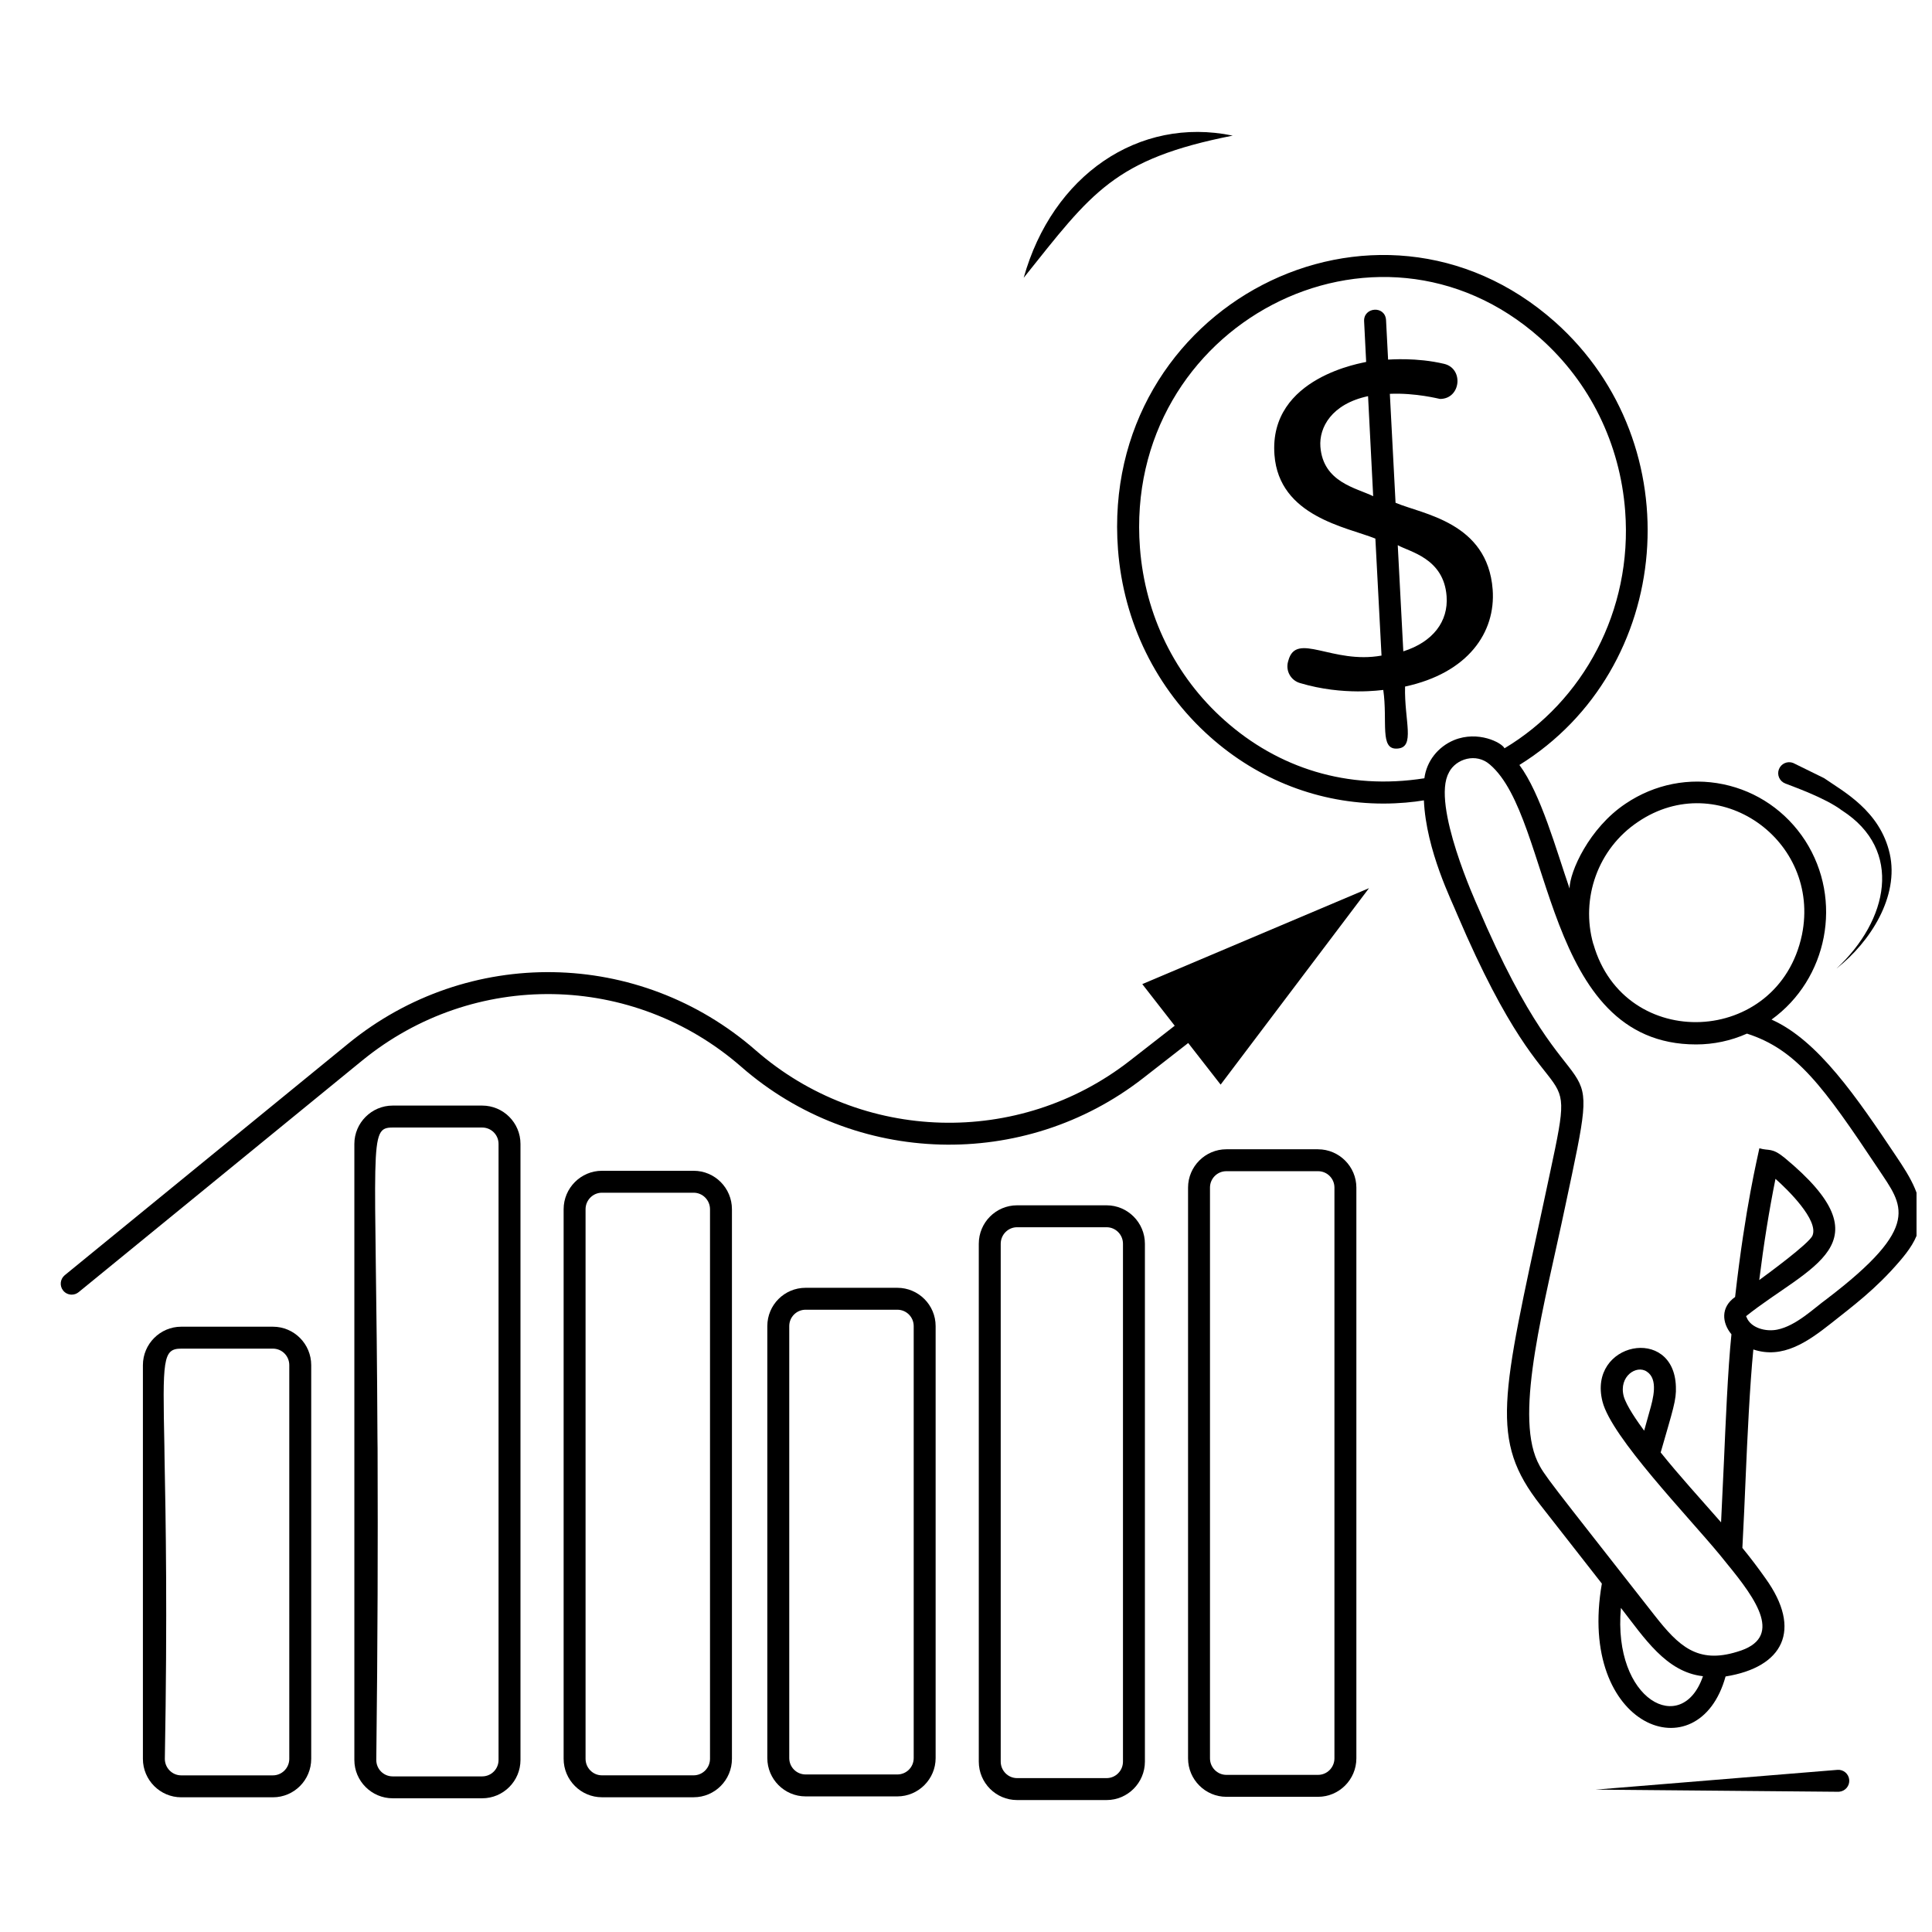
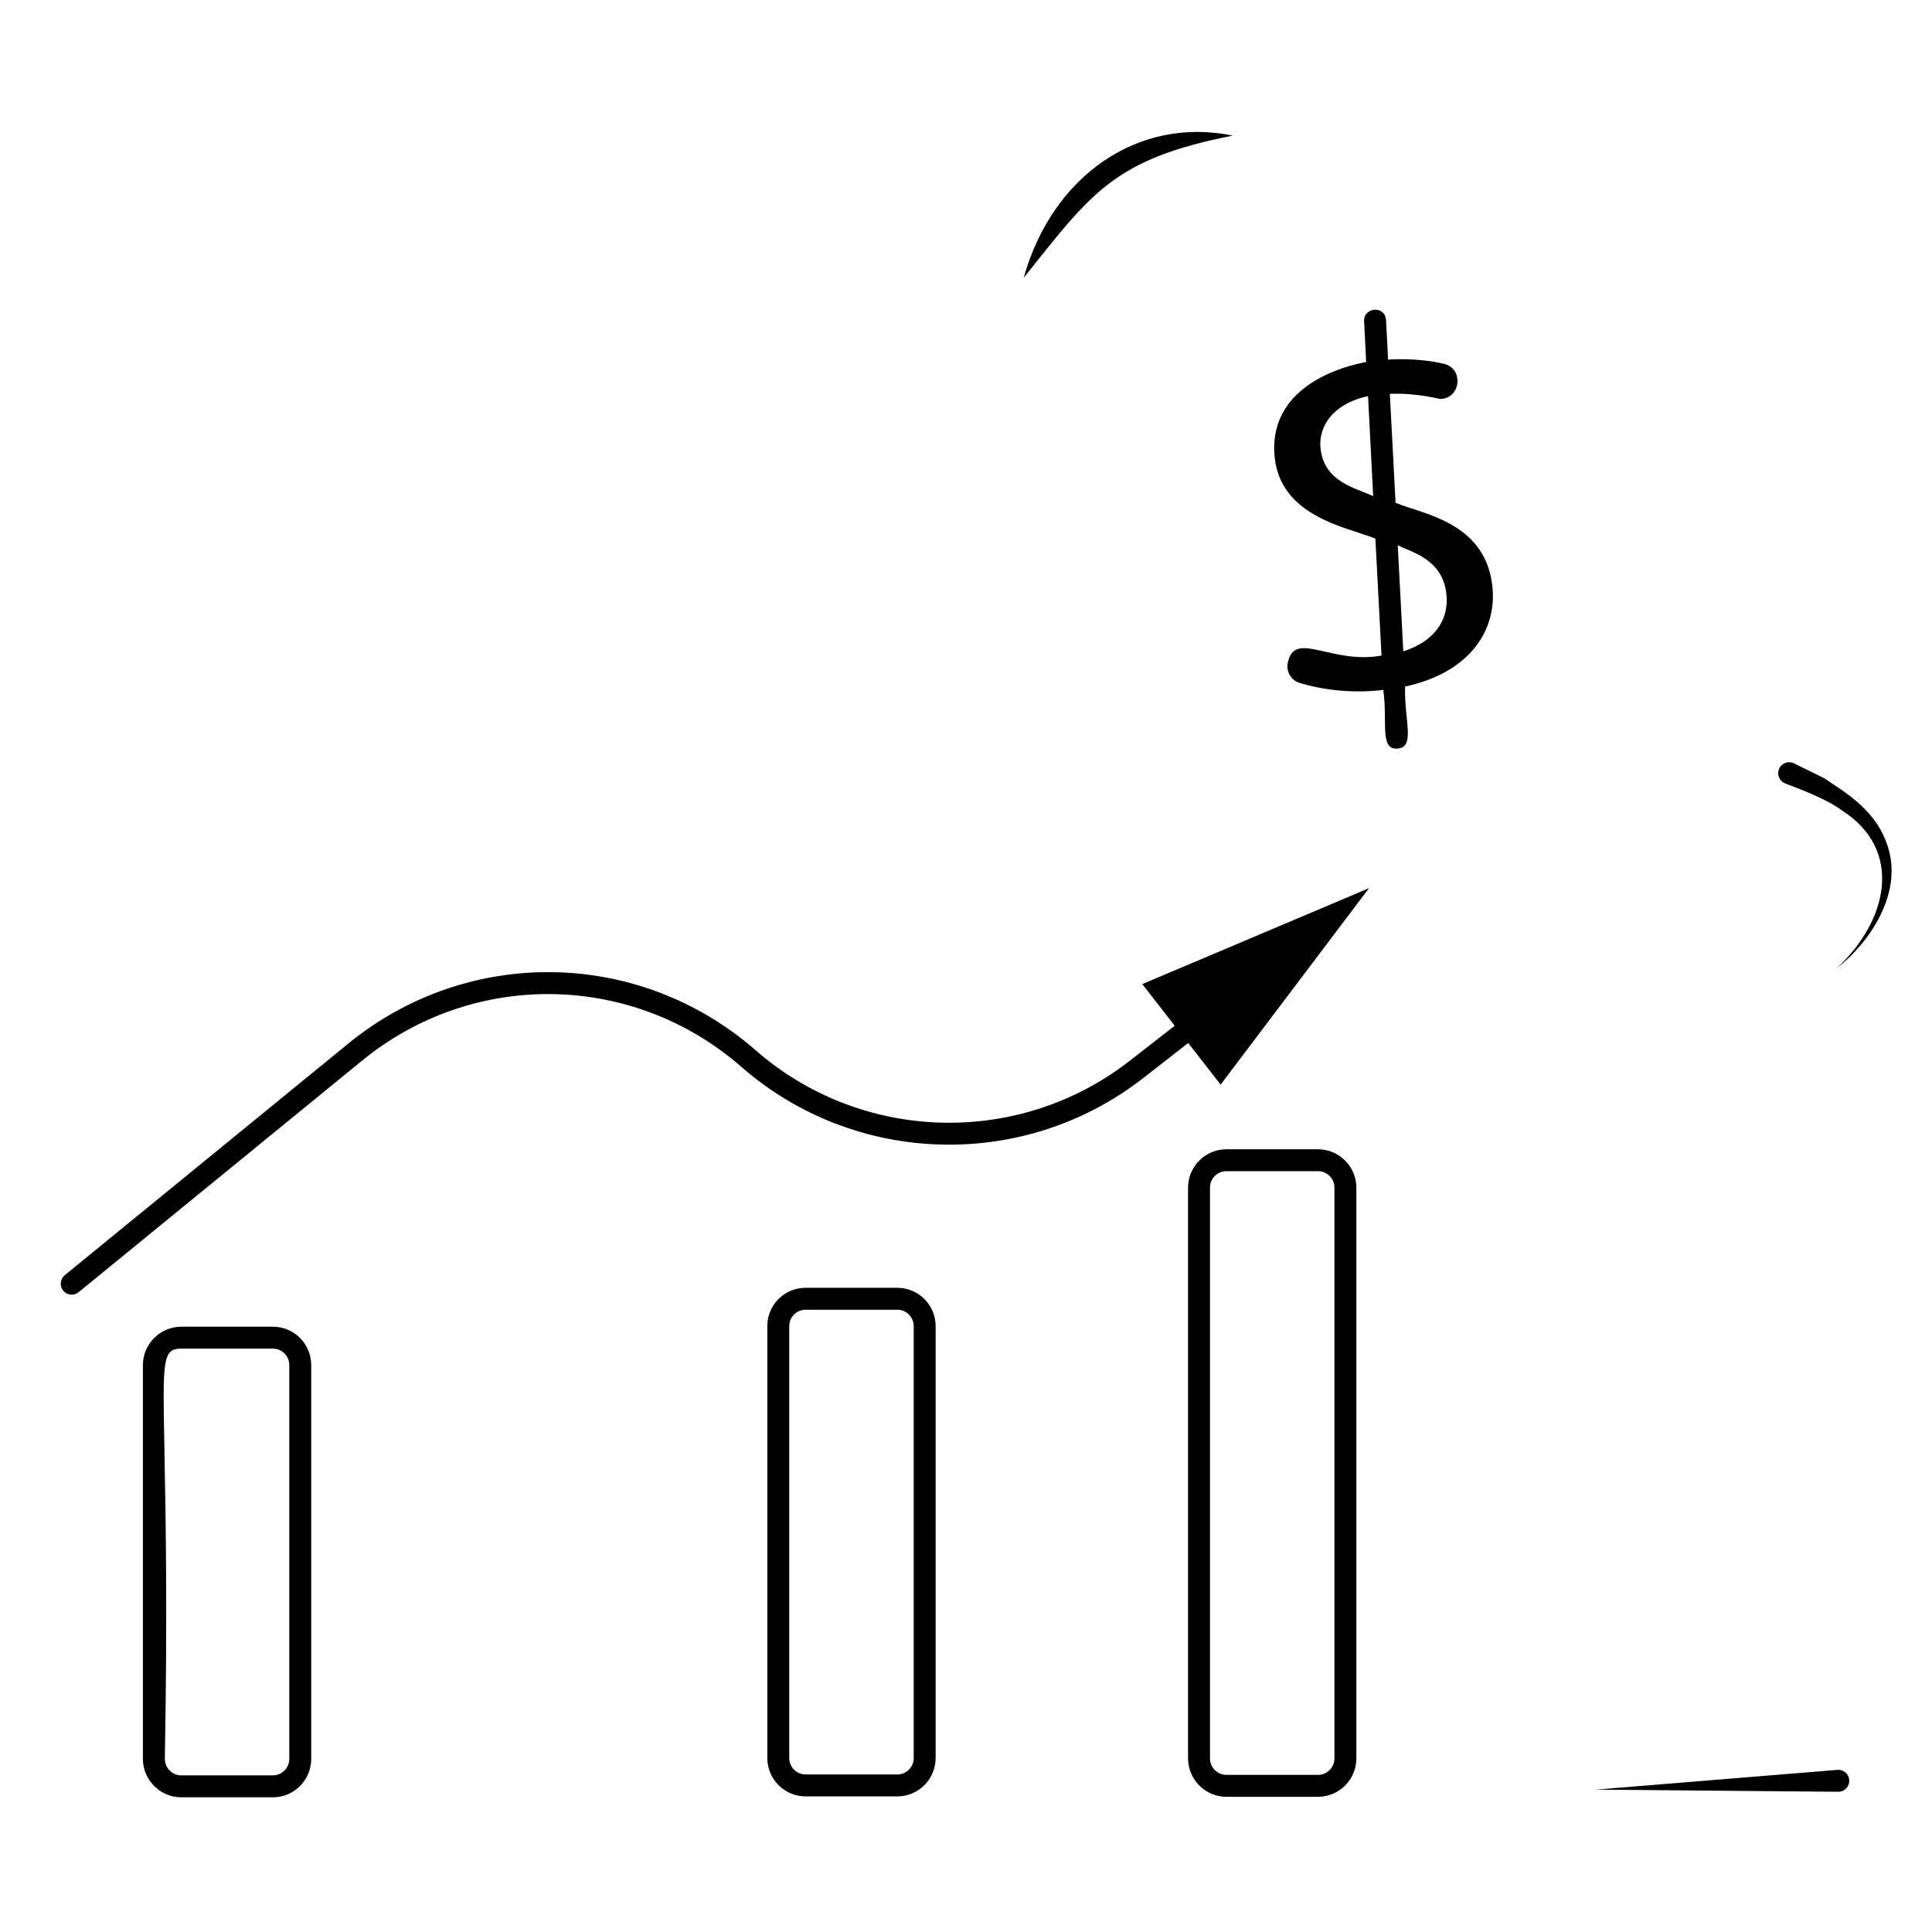
<svg xmlns="http://www.w3.org/2000/svg" width="800px" height="800px" version="1.1" viewBox="144 144 512 512">
  <defs>
    <clipPath id="a">
-       <path d="m440 211h211.9v391h-211.9z" />
-     </clipPath>
+       </clipPath>
  </defs>
  <path d="m470.68 179.94c-24.945-5.172-47.797 10.562-55.391 37.68 18.102-22.641 23.836-31.445 55.391-37.68z" />
  <path d="m455.31 415.83-11.922 9.293c-29.379 22.898-71.055 21.727-99.105-2.769-30.855-26.957-76.277-27.699-108-1.785l-75.121 61.367c-1.242 1.02-1.426 2.848-0.414 4.09 0.574 0.703 1.41 1.066 2.254 1.066 0.648 0 1.297-0.215 1.836-0.656l75.121-61.363c29.52-24.121 71.785-23.422 100.5 1.652 30.145 26.332 74.934 27.586 106.5 2.981l11.926-9.297 8.594 11.027 39.32-52.062-60.082 25.426z" />
  <path d="m539.57 300.22c-1.355-17.867-18.641-19.957-25.734-22.98l-1.512-28.871c6.82-0.309 13.176 1.355 13.293 1.355 5.543 0 6.356-8.062 1.086-9.301-7.324-1.742-14.379-1.125-14.844-1.125l-0.543-10.465c-0.234-3.953-6.008-3.488-5.812 0.309l0.543 10.773c-0.387 0.195-25.887 3.836-24.301 24.648 1.238 16.316 19.105 19.105 26.742 22.168l1.629 31.004c-13.059 2.363-22.594-6.473-24.688 1.316l-0.078 0.27c-0.699 2.481 0.738 5 3.18 5.699 11.512 3.449 21.664 1.82 22.051 1.82 1.203 8.41-1.047 15.891 3.719 15.539 4.883-0.273 1.82-7.363 2.055-16.434 16.703-3.598 24.066-14.371 23.215-25.727zm-45.652-37.824c-0.387-5.117 2.984-11.355 12.633-13.41l1.355 26.508c-4.531-2.207-13.254-3.68-13.988-13.098zm21.973 54.219-1.473-28.137c3.141 1.781 12.207 3.449 12.945 13.523 0.504 6.707-3.644 12.133-11.473 14.613z" />
  <path d="m617.09 351.62 0.273 0.105c1.273 0.547 10.203 3.598 14.801 7.066 16.328 10.484 12.25 29.141-1.465 41.875 8.941-7 16.648-19.109 14.102-30.422-2.574-11.387-12.305-16.484-17.395-20.023-0.176-0.086-8.012-3.953-8.195-4.027-1.496-0.586-3.188 0.152-3.773 1.652-0.586 1.496 0.152 3.188 1.652 3.773z" />
  <g clip-path="url(#a)">
    <path d="m646.57 450.51c-10.465-15.617-20.734-30.809-33.098-36.312 14.844-10.695 19.066-31.664 8.914-47.438-5.039-7.75-12.75-13.062-21.703-14.922-8.992-1.859-18.176-0.039-25.848 5.117-9.727 6.473-14.883 18.137-14.883 22.516-3.527-10.23-7.637-25.152-13.293-32.746 40.965-25.422 45.848-84.949 9.457-117.39-47.398-42.125-120.72-4.223-115.84 60.262 1.473 19.34 10.152 36.973 24.375 49.645 12.945 11.547 29.105 17.711 45.961 17.711 4.148 0 7.984-0.387 10.734-0.852 0.582 13.293 7.519 26.895 8.875 30.344 27.285 63.906 32.863 29.223 22.941 75.883-11.199 52.086-14.457 63.246-0.93 80.531 0.348 0.465 15.348 19.648 16.277 20.812-6.664 38.211 25.656 50.383 32.785 24.609 15.27-2.441 20.422-12.324 10.578-26.004-1.938-2.75-3.992-5.465-6.125-8.062 0.348-6.394 0.621-12.867 0.891-19.145 0.387-9.223 1.086-24.066 2.016-33.445 7.789 2.598 14.379-2.016 20.617-6.938 5.695-4.535 11.742-8.953 18.176-16.469 2.324-2.711 4.574-5.734 5.309-9.457 1.406-6.859-2.742-13.098-6.191-18.254zm-68.477-88.707c21.238-14.379 48.559 4.766 43.445 29.918-6.199 29.57-47.047 31.273-55.266 2.481 0 0-0.039 0-0.039-0.039-3.41-12.055 1.199-25.23 11.859-32.359zm-56.621-11.551c-20.461 3.215-38.793-2.75-52.938-15.348-13.137-11.664-21.082-27.902-22.438-45.73-4.496-59.023 62.703-94.25 106.15-55.496 13.098 11.664 21.082 27.902 22.438 45.73 2.016 26.469-11.199 50.496-31.973 62.898-0.738-1.512-7.016-4.766-13.371-2.172-4.301 1.785-7.285 5.621-7.867 10.117zm52.086 219.86c6.199 7.945 11.977 17.012 21.742 18.098-5.504 16.121-23.953 6.473-21.742-18.098zm54.527-81.852c-3.293 2.363-8.062 7.094-13.098 8.102-3.023 0.621-6.977-0.426-8.102-3.219-0.078-0.195-0.117-0.309-0.156-0.348 16.781-13.371 37.941-19.027 10.152-42.012-3.41-2.75-4.031-1.703-6.629-2.481-0.426 2.207-3.719 15.348-6.434 39.414-3.875 2.711-3.488 6.859-0.969 9.883-0.969 9.34-1.59 24.648-1.977 33.445-0.234 5.387-0.504 10.891-0.773 16.395-5.621-6.434-10.969-12.246-16.004-18.523 3.254-11.355 4.188-13.875 4.031-17.441-0.504-16.395-23.445-11.742-19.453 3.953 2.363 9.418 22.594 30.305 31.121 40.652l1.82 2.25c7.945 9.688 15.191 19.805 2.75 23.406-10.504 3.254-15.5-1.512-21.855-9.609-28.215-36.043-29.375-37.203-31.082-40.848-6.086-13.137 1.938-41.699 7.402-67.742 10.656-50.148 3.875-15.656-23.254-79.371-0.156-0.387-12.363-27.051-7.598-35.422v-0.039c1.859-3.644 7.246-5.269 10.852-2.094 16.742 14.262 13.992 74.176 54.645 74.176 4.652 0 9.223-0.969 13.488-2.867 13.137 4.223 20.191 13.914 34.879 35.965 6.356 9.613 11.781 14.922-13.758 34.375zm-17.867-5.035c1.164-9.379 2.598-18.371 4.301-26.816 3.254 2.867 11.512 10.969 9.805 15.035-0.891 2.129-12.207 10.387-14.105 11.781zm-29.105 34.918-1.395 5c-1.668-2.246-4.727-6.59-5.426-9.145-1.355-5.269 3.41-8.371 6.125-6.512 3.102 2.012 1.703 7.168 0.695 10.656z" />
  </g>
  <path d="m630.93 613.03-64.035 5.238 64.246 0.57c0.086 0 0.176-0.004 0.262-0.012 1.602-0.133 2.793-1.535 2.664-3.137-0.129-1.598-1.535-2.793-3.137-2.66z" />
  <path d="m216.32 495.59h-24.297c-5.582 0-10.152 4.574-10.152 10.191v104.33c0 5.621 4.574 10.191 10.152 10.191h24.301c5.621 0 10.152-4.574 10.152-10.191v-104.33c0-5.621-4.535-10.191-10.156-10.191zm4.344 114.52c0 2.402-1.938 4.379-4.34 4.379h-24.301c-2.402 0-4.34-1.977-4.34-4.379 0.699-38.676 0.234-63.711-0.078-79.836 0-1.047-0.039-2.016-0.039-2.984-0.465-22.98-0.465-25.887 4.457-25.887h24.301c2.402 0 4.34 1.938 4.34 4.379z" />
-   <path d="m271.78 436.99h-23.719c-5.582 0-10.152 4.574-10.152 10.152v163.27c0 5.582 4.574 10.152 10.152 10.152h23.719c5.621 0 10.152-4.574 10.152-10.152v-163.27c0-5.578-4.535-10.152-10.152-10.152zm4.34 173.43c0 2.402-1.938 4.34-4.34 4.34h-23.719c-2.402 0-4.34-1.938-4.34-4.34 0.387-32.398 0.426-58.559 0.348-79.641 0-1.938 0-3.875-0.039-5.734-0.348-78.672-2.519-82.238 4.031-82.238h23.719c2.402 0 4.34 1.938 4.34 4.34z" />
  <path d="m381.8 485.28h-24.301c-5.621 0-10.152 4.535-10.152 10.152v114.48c0 5.582 4.535 10.152 10.152 10.152h24.301c5.582 0 10.152-4.574 10.152-10.152v-114.48c0-5.621-4.574-10.152-10.152-10.152zm4.34 124.63c0 2.402-1.938 4.34-4.34 4.34h-24.301c-2.402 0-4.34-1.938-4.34-4.34v-114.48c0-2.402 1.938-4.34 4.34-4.34h24.301c2.402 0 4.34 1.938 4.34 4.34z" />
-   <path d="m437.26 463.42h-23.719c-5.621 0-10.152 4.574-10.152 10.191v137.23c0 5.621 4.535 10.191 10.152 10.191h23.719c5.582 0 10.152-4.574 10.152-10.191v-137.23c0-5.617-4.57-10.191-10.152-10.191zm4.34 147.42c0 2.402-1.938 4.379-4.34 4.379h-23.719c-2.402 0-4.34-1.977-4.34-4.379v-137.23c0-2.402 1.938-4.379 4.34-4.379h23.719c2.402 0 4.34 1.977 4.34 4.379z" />
  <path d="m493.3 448.57h-24.301c-5.582 0-10.152 4.574-10.152 10.152v151.26c0 5.621 4.574 10.191 10.152 10.191h24.301c5.582 0 10.152-4.574 10.152-10.191v-151.25c0-5.582-4.57-10.156-10.152-10.156zm4.34 161.41c0 2.402-1.938 4.379-4.34 4.379h-24.301c-2.402 0-4.34-1.977-4.34-4.379v-151.26c0-2.402 1.938-4.34 4.34-4.34h24.301c2.402 0 4.34 1.938 4.34 4.34z" />
-   <path d="m327.82 454.27h-24.301c-5.582 0-10.152 4.574-10.152 10.191v145.64c0 5.621 4.574 10.191 10.152 10.191h24.301c5.621 0 10.152-4.574 10.152-10.191v-145.64c0-5.621-4.535-10.191-10.152-10.191zm4.34 155.83c0 2.402-1.938 4.379-4.34 4.379h-24.301c-2.402 0-4.34-1.977-4.34-4.379v-145.64c0-2.402 1.938-4.379 4.34-4.379h24.301c2.402 0 4.34 1.977 4.34 4.379z" />
</svg>